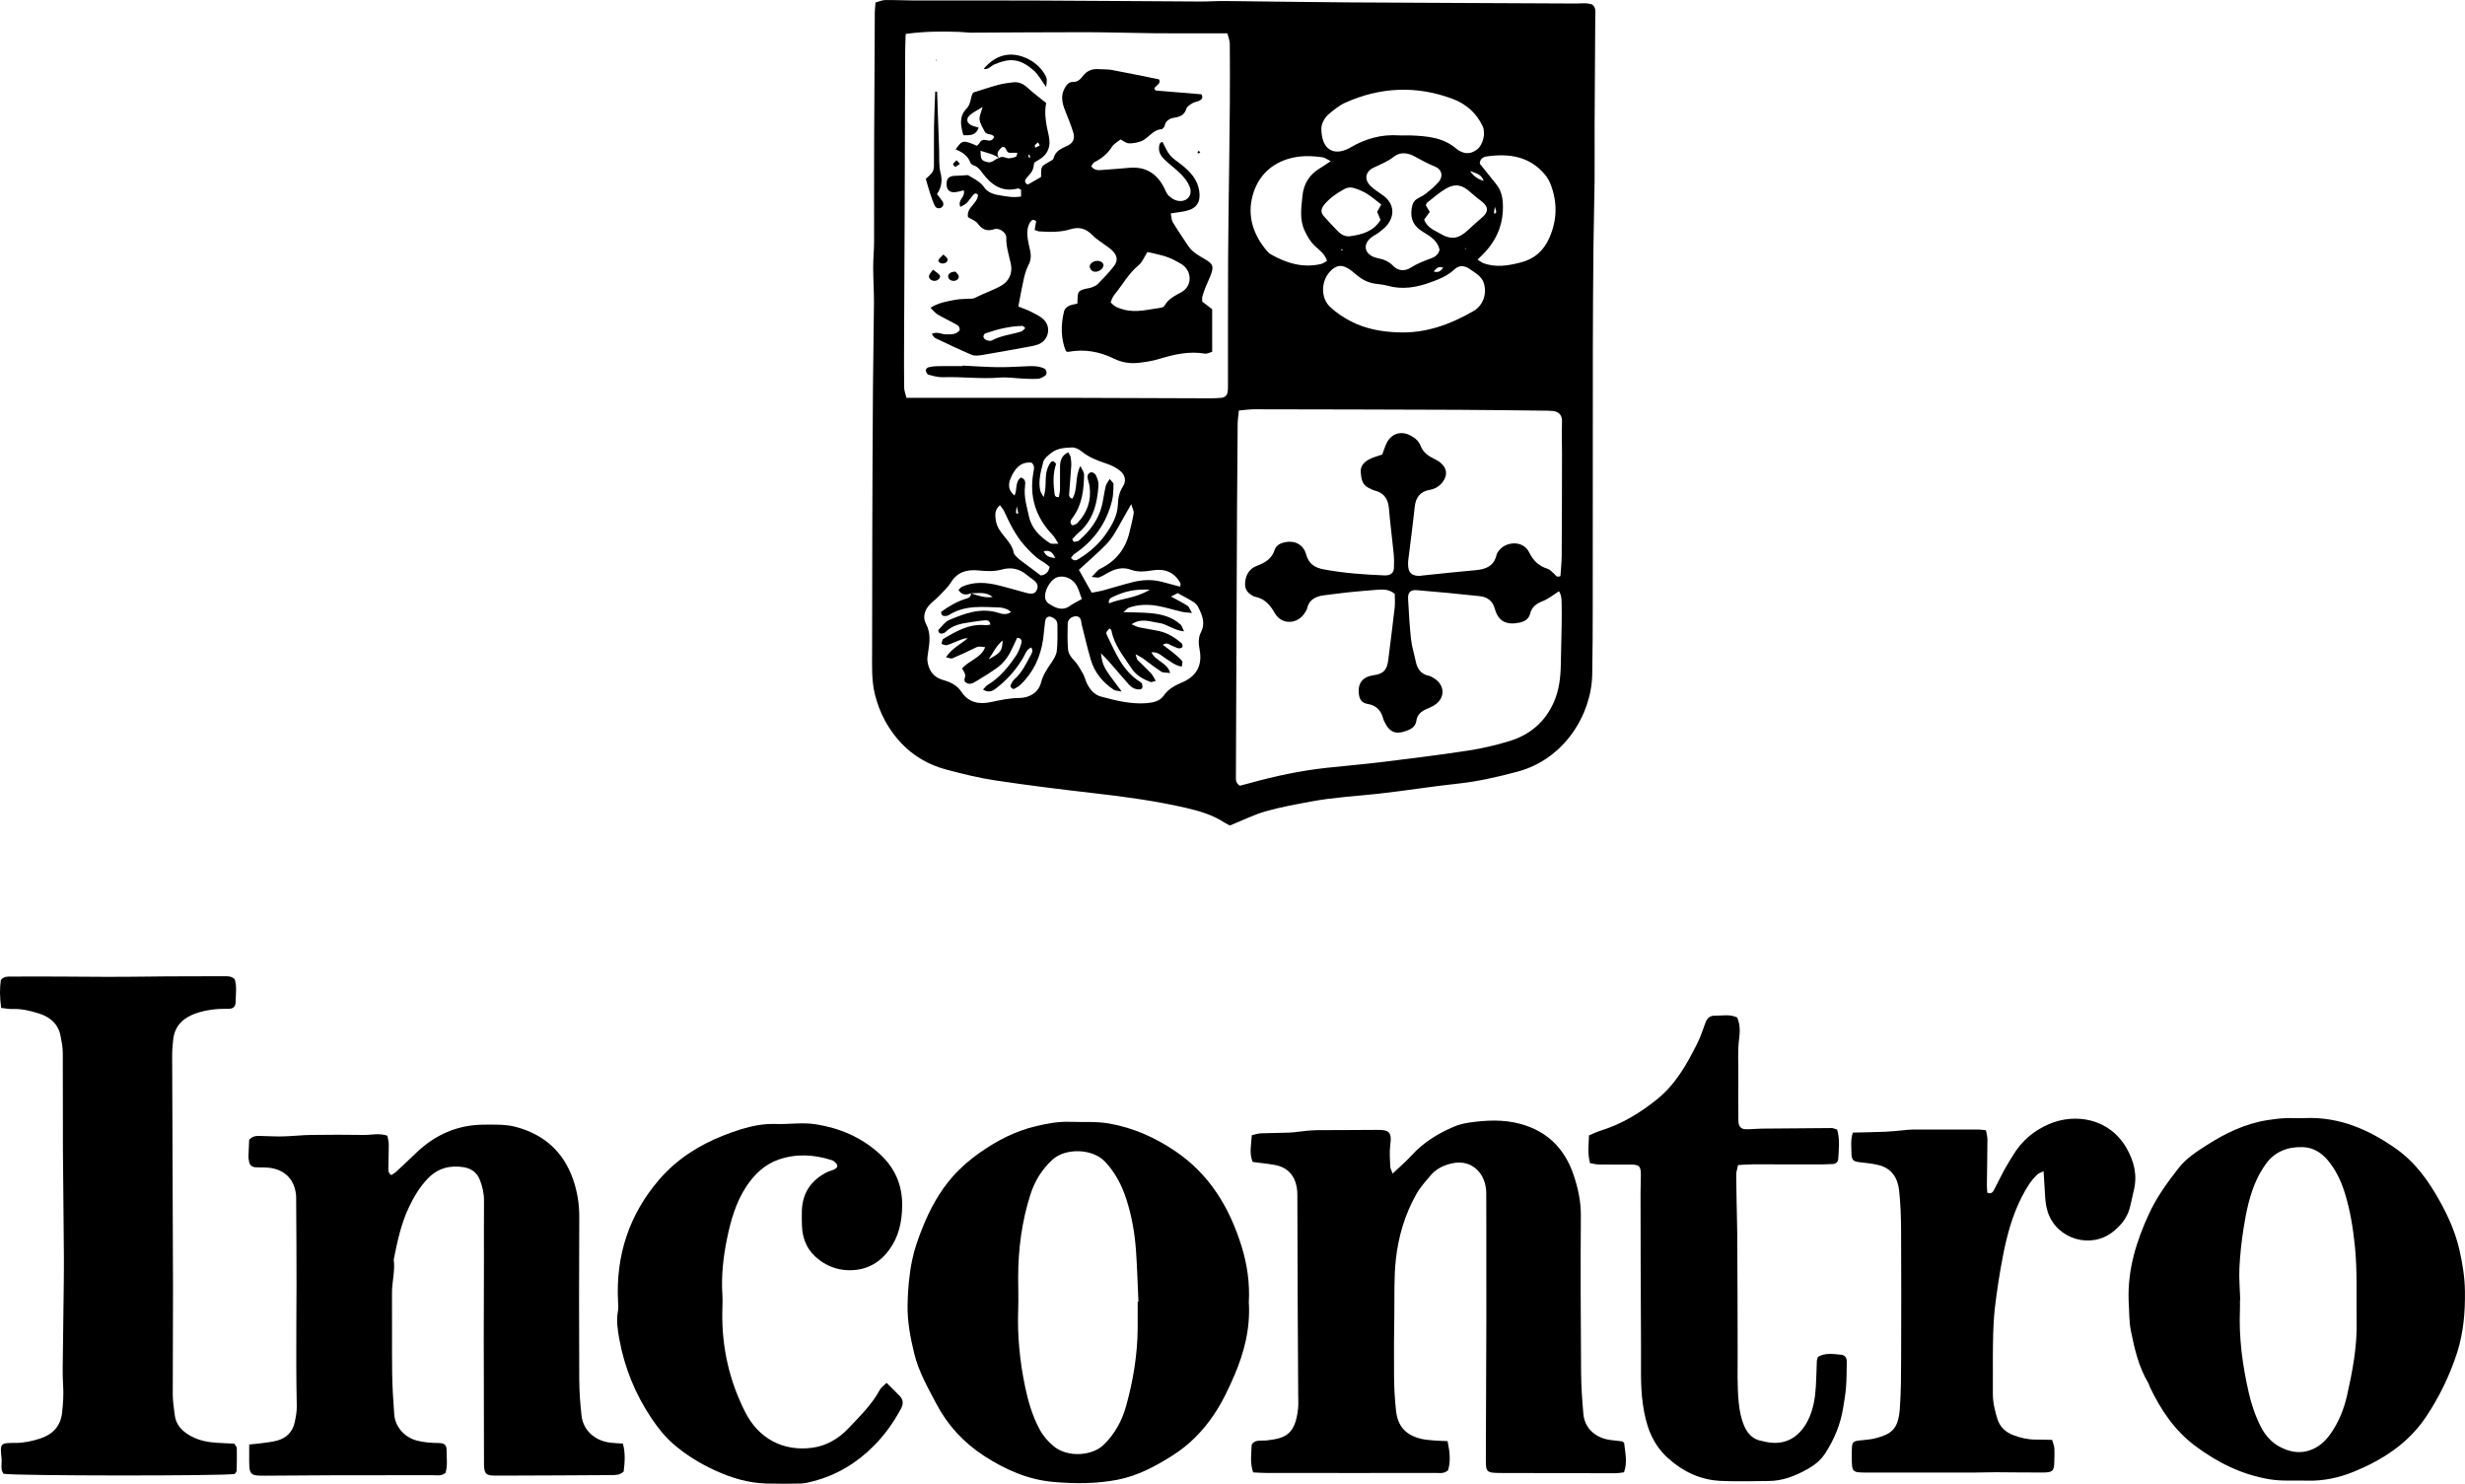
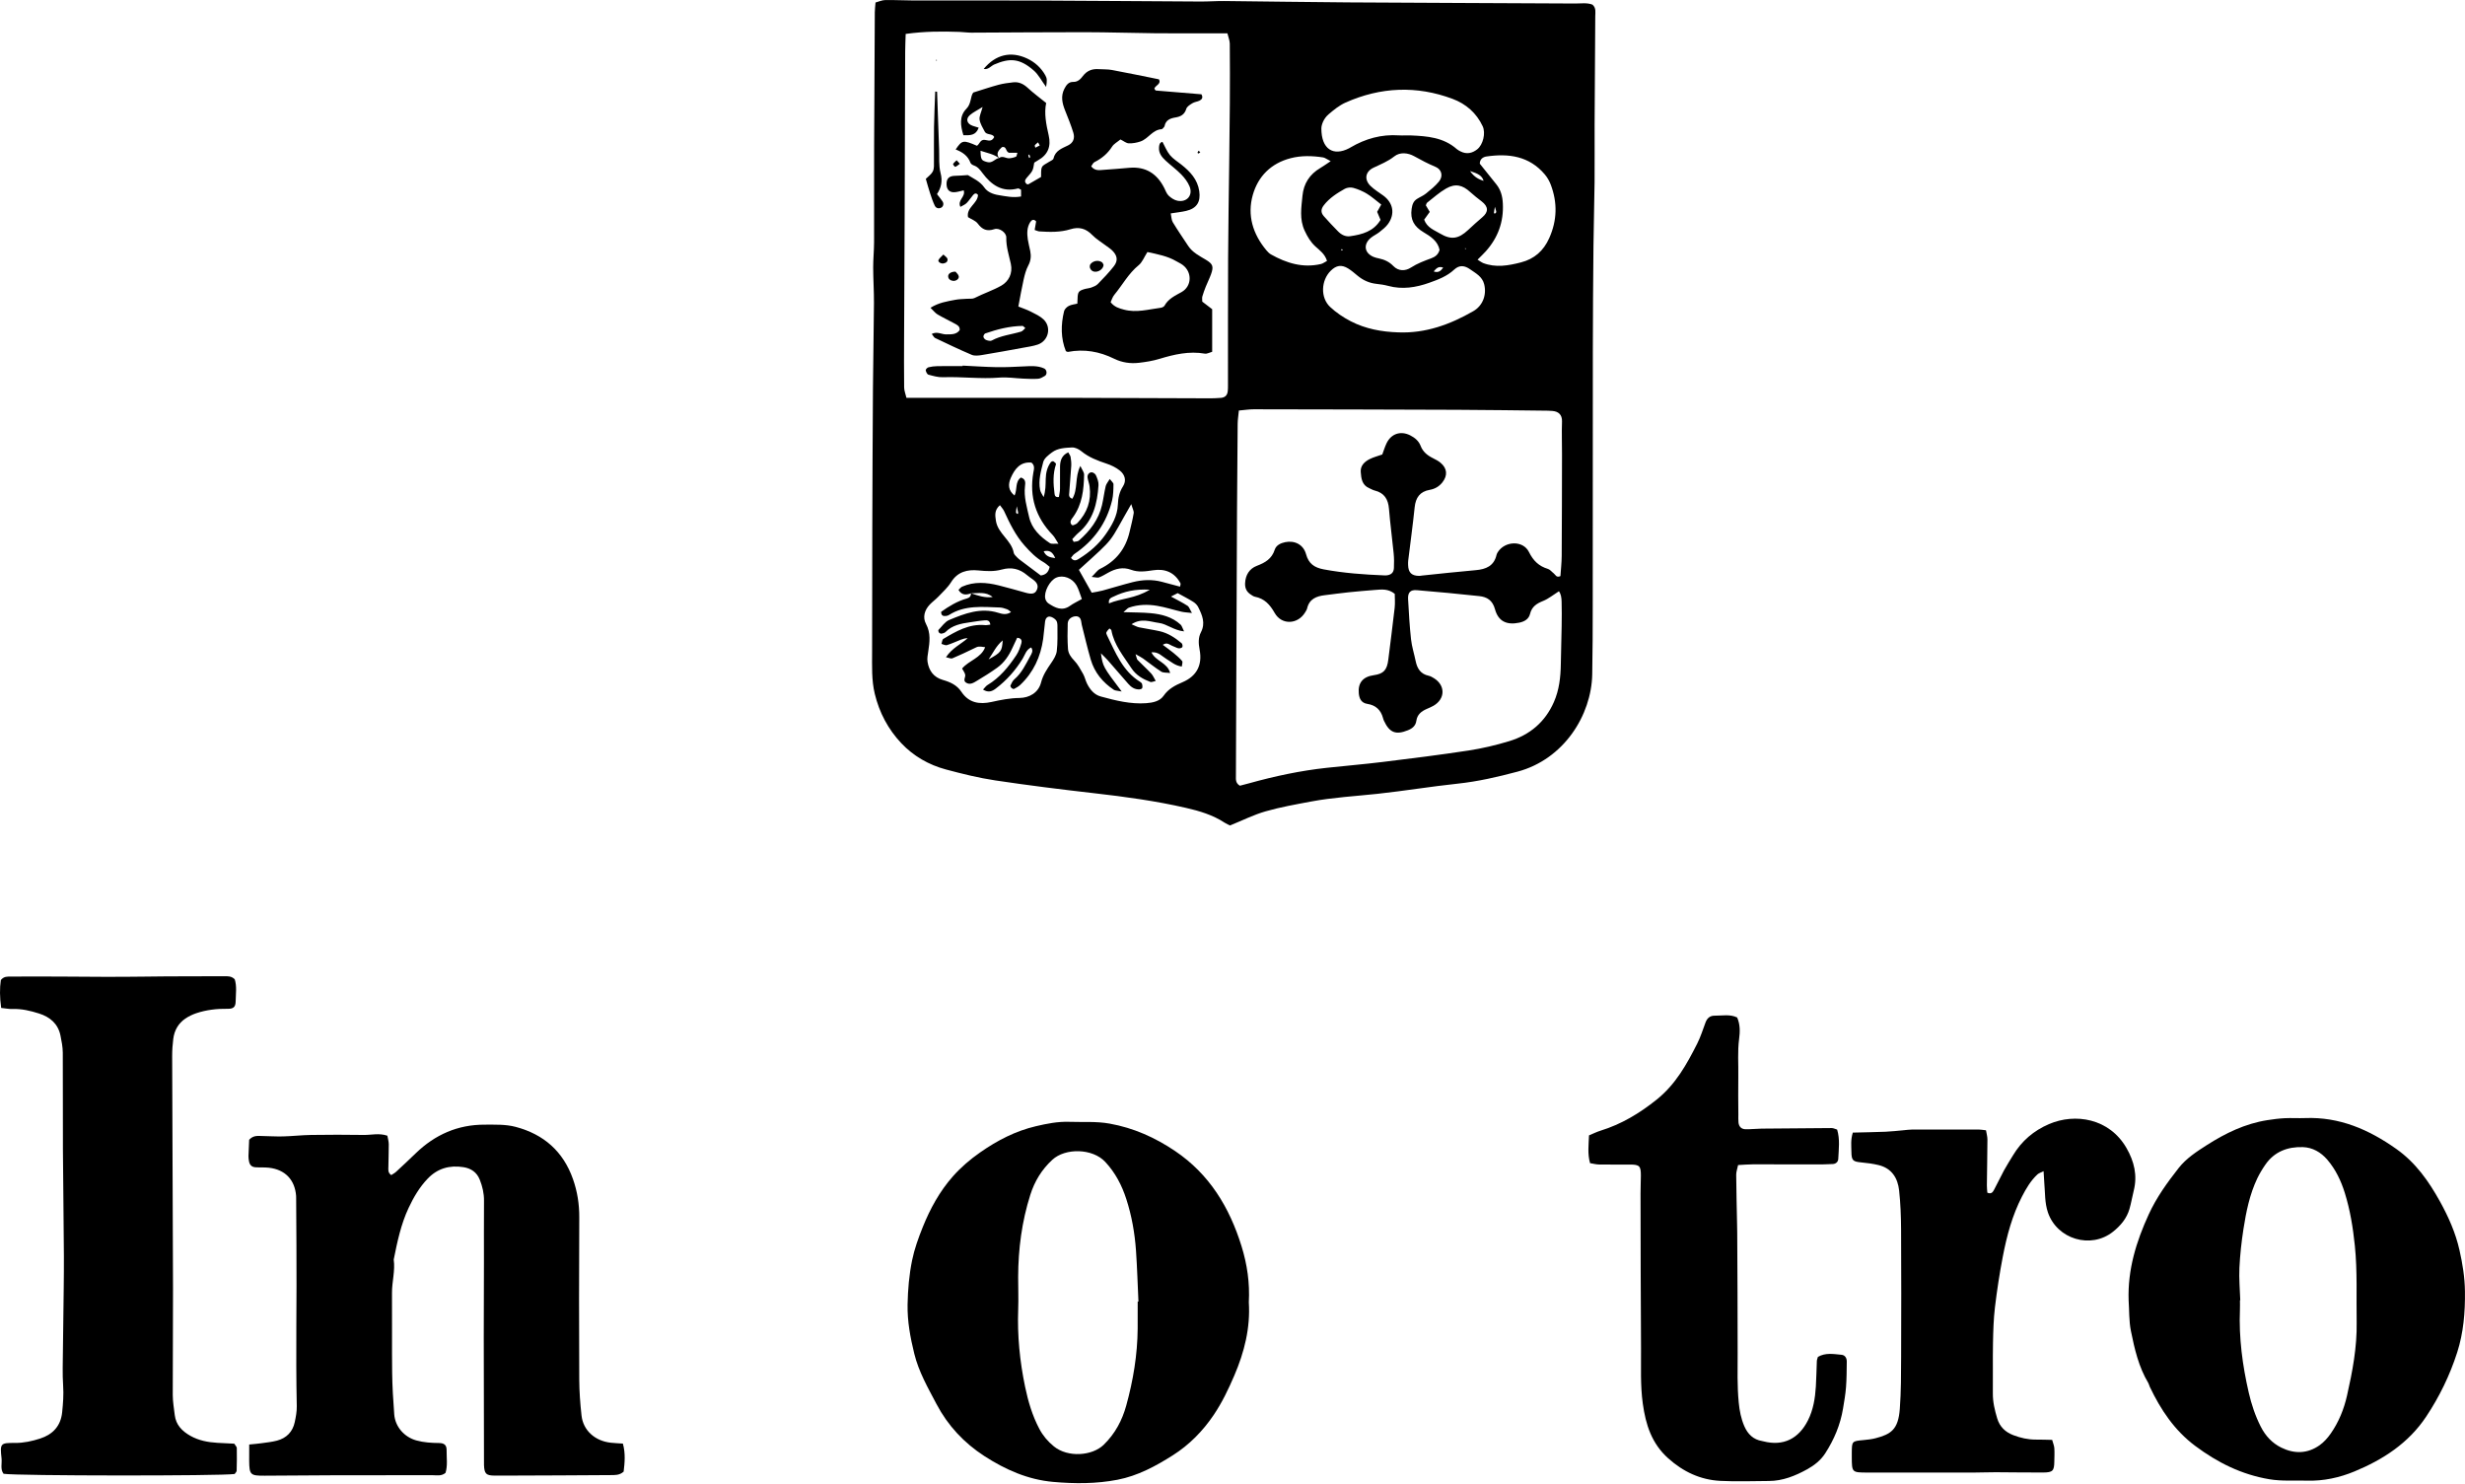
<svg xmlns="http://www.w3.org/2000/svg" version="1.1" id="レイヤー_1" x="0px" y="0px" viewBox="0 0 277.195 166.843" style="enable-background:new 0 0 277.195 166.843;" xml:space="preserve">
  <g>
    <g>
      <path d="M138.322,92.819c-0.111-0.055-0.371-0.154-0.598-0.303    c-1.334-0.878-2.834-1.324-4.366-1.675c-3.387-0.777-6.821-1.249-10.272-1.641    c-3.725-0.424-7.448-0.888-11.156-1.444c-1.877-0.281-3.733-0.743-5.569-1.234    c-1.927-0.515-3.648-1.51-5.009-2.952c-1.474-1.561-2.471-3.433-2.982-5.555    c-0.373-1.55-0.3-3.111-0.301-4.674c-0.001-4.7,0.007-9.4,0.023-14.099    c0.017-5.201,0.037-10.402,0.073-15.603c0.022-3.184,0.094-6.367,0.113-9.55    c0.008-1.336-0.084-2.673-0.087-4.009c-0.002-0.949,0.097-1.897,0.1-2.846    c0.013-3.639-0.004-7.278,0.007-10.916c0.016-4.978,0.046-9.956,0.075-14.934    c0.002-0.332,0.047-0.664,0.081-1.102c0.36-0.096,0.719-0.268,1.082-0.275    c1.007-0.021,2.015,0.042,3.023,0.043c4.592,0.007,9.184-0.01,13.776,0.009    c6.217,0.026,12.434,0.079,18.651,0.112c0.895,0.005,1.791-0.065,2.686-0.057    c4.644,0.045,9.287,0.125,13.931,0.154c8.508,0.054,17.016,0.08,25.525,0.126    c0.663,0.004,1.342-0.114,1.951,0.129c0.43,0.384,0.313,0.853,0.311,1.289    c-0.022,4.086-0.054,8.172-0.074,12.257c-0.01,2.123,0.018,4.245-0.003,6.368    c-0.024,2.405-0.102,4.809-0.125,7.214c-0.038,3.915-0.066,7.829-0.07,11.744    c-0.012,9.571-0.004,19.142-0.012,28.713c-0.002,2.574-0.008,5.148-0.057,7.722    c-0.086,4.581-3.177,9.548-8.409,10.941c-2.212,0.589-4.445,1.107-6.74,1.35    c-3.004,0.318-5.989,0.816-8.993,1.14c-2.502,0.27-5.021,0.404-7.499,0.871    c-1.702,0.321-3.417,0.62-5.078,1.097    C141.003,91.608,139.748,92.241,138.322,92.819z M109.203,66.712    c-0.551,0.205-1.051,0.238-1.42-0.382c0.167-0.151,0.269-0.299,0.408-0.36    c1.349-0.597,2.733-0.486,4.113-0.145c1.028,0.254,2.046,0.552,3.068,0.833    c0.648,0.178,0.992,0.108,1.184-0.25c0.254-0.473,0.128-0.861-0.403-1.247    c-0.225-0.164-0.459-0.319-0.671-0.499c-0.832-0.709-1.761-0.915-2.82-0.621    c-0.874,0.243-1.749,0.192-2.657,0.101c-1.195-0.119-2.315,0.135-3.045,1.311    c-0.375,0.604-0.929,1.102-1.426,1.626c-0.307,0.323-0.679,0.584-0.985,0.908    c-0.594,0.628-0.813,1.437-0.42,2.169c0.555,1.035,0.412,2.045,0.254,3.098    c-0.057,0.382-0.139,0.782-0.081,1.154c0.159,1.014,0.689,1.754,1.73,2.051    c0.821,0.234,1.574,0.573,2.073,1.325c0.833,1.256,2.028,1.453,3.401,1.149    c1.032-0.229,2.054-0.434,3.138-0.448c1.099-0.015,2.126-0.58,2.424-1.738    c0.22-0.855,0.672-1.509,1.143-2.2c0.275-0.403,0.57-0.866,0.625-1.329    c0.111-0.94,0.075-1.898,0.076-2.849c0-0.216-0.033-0.486-0.162-0.633    c-0.168-0.191-0.436-0.367-0.681-0.4c-0.308-0.042-0.504,0.228-0.544,0.523    c-0.09,0.664-0.127,1.336-0.221,1.999c-0.286,1.999-1.089,3.749-2.57,5.152    c-0.198,0.188-0.45,0.327-0.695,0.455c-0.066,0.034-0.221-0.034-0.293-0.1    c-0.071-0.065-0.148-0.217-0.118-0.28c0.12-0.246,0.235-0.525,0.435-0.695    c0.836-0.712,1.281-1.686,1.79-2.612c0.145-0.263,0.381-0.58,0.107-0.975    c-0.566,0.243-0.694,0.83-0.97,1.279c-0.799,1.303-1.796,2.421-3.012,3.345    c-0.413,0.314-0.839,0.49-1.434,0.112c0.202-0.209,0.324-0.401,0.497-0.505    c1.382-0.828,2.367-2.043,3.241-3.351c0.271-0.405,0.44-0.893,0.576-1.366    c0.068-0.237,0.027-0.569-0.475-0.602c-0.169,0.36-0.356,0.747-0.533,1.139    c-0.399,0.88-0.932,1.669-1.722,2.234c-0.727,0.52-1.486,0.999-2.255,1.456    c-0.371,0.221-0.787,0.514-1.245,0.213c-0.374-0.246-0.018-0.615-0.092-0.908    c-0.063-0.247-0.235-0.466-0.347-0.674c0.788-0.935,2.133-1.174,2.594-2.4    c-0.782-0.117-0.774-0.099-1.268,0.141c-0.8,0.39-1.607,0.768-2.427,1.114    c-0.145,0.061-0.367-0.06-0.71-0.129c0.685-1.03,1.664-1.453,2.442-2.137    c-0.291-0.002-0.538,0.076-0.779,0.17c-0.52,0.204-1.029,0.444-1.561,0.608    c-0.171,0.053-0.402-0.087-0.606-0.139c0.066-0.193,0.074-0.484,0.208-0.563    c1.445-0.859,2.899-1.716,4.688-1.548c0.191,0.018,0.388-0.034,0.596-0.055    c-0.056-0.5-0.38-0.502-0.63-0.483c-0.555,0.041-1.106,0.142-1.658,0.219    c-1.005,0.141-1.991,0.324-2.751,1.093c-0.106,0.107-0.291,0.158-0.448,0.184    c-0.089,0.015-0.224-0.048-0.285-0.121c-0.059-0.071-0.104-0.252-0.062-0.295    c0.387-0.394,0.729-0.921,1.205-1.12c1.755-0.733,3.541-1.422,5.513-0.811    c0.446,0.138,0.937,0.273,1.446-0.084c-0.189-0.135-0.308-0.262-0.454-0.313    c-0.262-0.092-0.538-0.188-0.811-0.197c-1.953-0.064-3.933-0.29-5.712,0.841    c-0.091,0.058-0.206,0.097-0.313,0.107c-0.284,0.029-0.568,0.032-0.575-0.458    c0.871-0.624,1.811-1.204,2.898-1.503c0.327-0.09,0.454-0.276,0.468-0.585    c0.774,0.262,1.546,0.536,2.429,0.422C110.865,66.502,110.016,66.724,109.203,66.712    z M139.313,46.163c-0.057,0.604-0.13,1.04-0.135,1.476    c-0.032,3.3-0.058,6.599-0.073,9.899c-0.037,7.946-0.067,15.892-0.1,23.839    c-0.008,1.958-0.024,3.916-0.023,5.874c0,0.375-0.063,0.792,0.444,1.101    c0.298-0.078,0.67-0.17,1.038-0.273c2.859-0.797,5.755-1.416,8.708-1.738    c2.112-0.23,4.231-0.405,6.339-0.664c3.219-0.395,6.438-0.795,9.643-1.286    c1.544-0.236,3.081-0.6,4.576-1.055c2.304-0.701,4.022-2.143,5.009-4.392    c0.598-1.362,0.756-2.794,0.779-4.257c0.023-1.452,0.071-2.904,0.094-4.356    c0.014-0.895,0.019-1.791-0.006-2.686c-0.011-0.416-0.062-0.844-0.302-1.16    c-0.648,0.408-1.169,0.846-1.769,1.086c-0.724,0.29-1.276,0.636-1.473,1.446    c-0.148,0.608-0.639,0.881-1.226,1.002c-1.393,0.288-2.344-0.139-2.72-1.51    c-0.277-1.009-0.891-1.384-1.771-1.479c-2.334-0.253-4.673-0.474-7.013-0.667    c-0.739-0.061-1.03,0.261-0.989,1.009c0.084,1.507,0.167,3.016,0.331,4.516    c0.09,0.827,0.355,1.635,0.522,2.455c0.17,0.832,0.556,1.449,1.454,1.64    c0.212,0.045,0.417,0.164,0.605,0.281c1.307,0.811,1.274,2.338-0.068,3.103    c-0.242,0.138-0.504,0.243-0.76,0.356c-0.592,0.261-1.057,0.627-1.154,1.322    c-0.078,0.562-0.44,0.864-0.946,1.068c-1.362,0.551-2.073,0.279-2.697-1.065    c-0.047-0.101-0.08-0.209-0.109-0.317c-0.244-0.905-0.824-1.436-1.754-1.58    c-0.677-0.105-0.91-0.577-0.967-1.187c-0.108-1.141,0.427-1.866,1.682-2.041    c1.1-0.154,1.493-0.568,1.637-1.752c0.236-1.942,0.497-3.881,0.715-5.826    c0.061-0.542,0.009-1.097,0.009-1.57c-0.732-0.591-1.467-0.498-2.19-0.44    c-1.002,0.08-2.005,0.162-3.004,0.266c-0.89,0.092-1.776,0.219-2.665,0.325    c-0.951,0.113-1.746,0.422-1.993,1.483c-0.037,0.159-0.139,0.305-0.225,0.449    c-0.819,1.366-2.639,1.455-3.426,0.066c-0.536-0.946-1.148-1.62-2.228-1.826    c-0.157-0.03-0.303-0.143-0.444-0.233c-0.463-0.293-0.676-0.698-0.655-1.264    c0.036-0.944,0.491-1.66,1.32-1.974c0.943-0.358,1.684-0.788,2.013-1.815    c0.161-0.502,0.666-0.743,1.18-0.848c1.069-0.218,2.048,0.277,2.341,1.348    c0.295,1.079,0.938,1.516,1.99,1.713c2.264,0.423,4.546,0.587,6.839,0.677    c0.056,0.002,0.112,0.005,0.168,0.001c0.544-0.038,0.856-0.291,0.884-0.816    c0.03-0.555,0.025-1.118-0.029-1.671c-0.162-1.666-0.391-3.327-0.525-4.996    c-0.086-1.08-0.524-1.797-1.611-2.063c-0.214-0.052-0.409-0.178-0.615-0.265    c-0.817-0.346-0.898-1.103-0.95-1.823c-0.051-0.695,0.418-1.146,0.987-1.437    c0.44-0.225,0.933-0.347,1.435-0.526c0.161-0.428,0.289-0.857,0.479-1.256    c0.519-1.089,1.596-1.441,2.672-0.89c0.511,0.262,0.948,0.621,1.157,1.168    c0.259,0.677,0.761,1.08,1.383,1.388c0.299,0.148,0.604,0.307,0.859,0.518    c0.763,0.634,0.819,1.439,0.207,2.211c-0.368,0.463-0.843,0.736-1.412,0.835    c-1.111,0.192-1.59,0.875-1.703,1.963c-0.208,2-0.483,3.994-0.725,5.991    c-0.02,0.166-0.015,0.336-0.011,0.503c0.021,0.848,0.395,1.214,1.247,1.22    c0.111,0.001,0.222-0.027,0.333-0.039c2.004-0.204,4.005-0.43,6.011-0.603    c1.162-0.1,2.069-0.467,2.354-1.727c0.024-0.106,0.082-0.209,0.141-0.303    c0.802-1.265,2.841-1.35,3.502-0.013c0.494,0.998,1.119,1.592,2.137,1.902    c0.247,0.075,0.434,0.34,0.657,0.507c0.194,0.145,0.274,0.511,0.746,0.299    c0.047-0.722,0.137-1.495,0.142-2.268c0.025-3.805,0.028-7.611,0.035-11.416    c0.002-1.231-0.043-2.463,0-3.692c0.027-0.772-0.397-1.141-1.085-1.194    c-0.167-0.013-0.335-0.026-0.503-0.028c-3.359-0.035-6.717-0.086-10.076-0.1    c-7.669-0.031-15.339-0.046-23.008-0.058    C140.482,46.023,139.984,46.105,139.313,46.163z M101.846,3.815    c-0.023,0.761-0.054,1.369-0.056,1.976c-0.023,6.157-0.038,12.315-0.06,18.472    c-0.017,4.534-0.044,9.067-0.062,13.601c-0.008,1.903-0.018,3.805,0.005,5.707    c0.004,0.361,0.156,0.72,0.259,1.163c0.651,0,1.206-0,1.761,0    c5.715,0,11.429-0.007,17.144,0.002c4.985,0.008,9.969,0.037,14.954,0.052    c0.504,0.002,1.01-0.001,1.51-0.049c0.472-0.045,0.709-0.299,0.763-0.745    c0.027-0.221,0.024-0.447,0.025-0.67c0.004-4.755-0.009-9.511,0.014-14.266    c0.017-3.578,0.082-7.157,0.124-10.735c0.026-2.23,0.058-4.46,0.071-6.69    c0.013-2.24,0.016-4.479-0.006-6.719c-0.004-0.359-0.16-0.717-0.267-1.166    c-0.647,0-1.202,0-1.757-0c-2.127-0.002-4.255,0.011-6.382-0.01    c-2.63-0.027-5.26-0.115-7.89-0.119c-4.257-0.006-8.515,0.038-12.772,0.052    c-0.446,0.001-0.892-0.07-1.339-0.085C105.931,3.519,103.983,3.519,101.846,3.815z     M157.239,37.374c3.073,0.124,5.831-0.886,8.433-2.382    c1.096-0.63,1.524-1.871,1.225-3.04c-0.218-0.852-0.928-1.212-1.565-1.661    c-0.622-0.439-1.21-0.531-1.813,0.033c-0.797,0.745-1.803,1.12-2.801,1.475    c-1.495,0.531-3.028,0.777-4.609,0.349c-0.429-0.116-0.876-0.182-1.32-0.229    c-0.807-0.086-1.503-0.401-2.123-0.914c-0.344-0.284-0.684-0.582-1.062-0.815    c-0.744-0.459-1.333-0.365-1.96,0.255c-1.093,1.082-1.181,3.024-0.068,4.069    c0.681,0.64,1.491,1.183,2.324,1.613    C153.564,36.985,155.38,37.316,157.239,37.374z M148.591,14.439    c-0.002,2.354,1.352,3.16,3.131,2.227c0.049-0.026,0.096-0.056,0.144-0.084    c1.678-0.987,3.475-1.493,5.436-1.361c0.445,0.03,0.894-0.011,1.34,0.007    c1.852,0.077,3.686,0.221,5.174,1.534c0.124,0.109,0.277,0.188,0.426,0.264    c0.676,0.344,1.31,0.211,1.875-0.235c0.657-0.519,0.974-1.824,0.614-2.594    c-0.695-1.485-1.872-2.513-3.374-3.076c-4.057-1.52-8.094-1.345-12.043,0.41    c-0.698,0.31-1.325,0.822-1.913,1.323    C148.828,13.345,148.595,14.043,148.591,14.439z M126.137,77.757    c-0.498-0.102-0.731-0.089-0.887-0.192c-1.251-0.833-2.167-1.946-2.593-3.397    c-0.377-1.285-0.676-2.594-1.006-3.893c-0.055-0.216-0.05-0.454-0.139-0.652    c-0.13-0.287-0.411-0.373-0.704-0.308c-0.422,0.095-0.727,0.381-0.741,0.806    c-0.031,0.947-0.035,1.9,0.03,2.844c0.034,0.498,0.314,0.912,0.689,1.299    c0.416,0.428,0.709,0.984,1.008,1.511c0.191,0.337,0.268,0.736,0.441,1.085    c0.333,0.67,0.803,1.254,1.543,1.456c1.673,0.456,3.359,0.883,5.122,0.755    c0.745-0.054,1.522-0.218,1.948-0.832c0.551-0.794,1.301-1.174,2.136-1.531    c1.575-0.675,2.246-1.91,1.916-3.649c-0.132-0.697-0.165-1.361,0.145-1.958    c0.54-1.042,0.142-1.937-0.304-2.836c-0.117-0.235-0.337-0.452-0.563-0.593    c-0.55-0.344-1.132-0.638-1.745-0.977c-0.21,0.107-0.445,0.227-0.755,0.384    c0.698,0.382,1.3,0.677,1.859,1.039c0.188,0.121,0.265,0.413,0.501,0.81    c-0.532-0.062-0.854-0.07-1.162-0.141c-0.924-0.214-1.832-0.509-2.764-0.666    c-1.053-0.177-2.123-0.151-3.151,0.203c-0.171,0.059-0.3,0.238-0.628,0.51    c1.185,0.04,2.121,0.029,3.047,0.114c1.24,0.114,2.434,0.415,3.387,1.294    c0.136,0.126,0.182,0.35,0.382,0.755c-1.172-0.124-1.926-0.839-2.836-0.953    c-0.95-0.12-1.941-0.589-3.069,0.15c0.388,0.163,0.608,0.298,0.846,0.347    c0.766,0.159,1.544,0.262,2.306,0.433c0.949,0.213,1.747,0.737,2.48,1.353    c0.093,0.078,0.138,0.338,0.078,0.437c-0.06,0.099-0.288,0.16-0.426,0.136    c-0.215-0.037-0.41-0.173-0.622-0.242c-0.345-0.112-0.64-0.504-1.148-0.149    c0.422,0.318,0.828,0.603,1.21,0.917c0.342,0.282,0.686,0.572,0.969,0.909    c0.088,0.105-0.019,0.375-0.041,0.615c-0.752-0.099-1.201-0.54-1.723-0.849    c-0.493-0.292-0.897-0.832-1.692-0.75c0.486,1.023,1.783,1.133,2.107,2.326    c-0.403-0.055-0.767-0.006-1.003-0.156c-0.706-0.449-1.358-0.982-2.039-1.471    c-0.202-0.145-0.432-0.253-0.85-0.493c0.127,0.379,0.134,0.552,0.223,0.644    c0.503,0.519,1.042,1.003,1.535,1.531c0.201,0.216,0.317,0.511,0.512,0.838    c-0.292,0.061-0.475,0.163-0.601,0.114c-0.844-0.323-1.611-0.751-2.13-1.543    c-0.886-1.352-1.951-2.606-2.256-4.267c-0.015-0.08-0.143-0.139-0.218-0.207    c-0.378,0.411-0.425,0.462-0.275,0.766c0.96,1.945,1.747,4.017,3.728,5.24    c0.091,0.056,0.192,0.149,0.219,0.245c0.041,0.143,0.053,0.313,0.013,0.453    c-0.021,0.072-0.18,0.139-0.281,0.146c-0.549,0.036-0.954-0.238-1.298-0.635    c-0.767-0.887-1.535-1.774-2.309-2.654c-0.206-0.234-0.438-0.446-0.756-0.767    C124.022,74.955,124.022,74.955,126.137,77.757z M166.155,29.199    c0.337,0.208,0.464,0.316,0.61,0.373c1.432,0.553,2.859,0.298,4.274-0.067    c1.497-0.387,2.531-1.286,3.175-2.729c0.896-2.005,0.935-3.995,0.17-6.018    c-0.155-0.409-0.387-0.812-0.67-1.146c-1.745-2.064-4.057-2.379-6.55-2.017    c-0.359,0.052-0.753,0.267-0.76,0.81c0.603,0.753,1.222,1.535,1.851,2.309    c0.516,0.636,0.703,1.361,0.743,2.173c0.103,2.066-0.549,3.844-1.917,5.373    C166.828,28.543,166.547,28.803,166.155,29.199z M149.64,18.122    c-0.467-0.236-0.65-0.39-0.852-0.421c-1.223-0.188-2.451-0.224-3.66,0.09    c-2.193,0.569-3.651,2.031-4.247,4.126c-0.652,2.291,0.007,4.418,1.545,6.247    c0.142,0.168,0.306,0.337,0.495,0.443c1.749,0.984,3.587,1.551,5.615,1.083    c0.24-0.055,0.453-0.228,0.69-0.352c-0.245-0.793-0.823-1.182-1.302-1.622    c-0.549-0.504-0.891-1.086-1.207-1.762c-0.615-1.312-0.374-2.628-0.25-3.945    c0.128-1.357,0.805-2.413,2.002-3.115    C148.789,18.707,149.091,18.486,149.64,18.122z M161.883,28.098    c-0.196-0.992-1.019-1.518-1.822-1.998c-1.022-0.611-1.499-1.391-1.32-2.612    c0.071-0.488,0.194-0.857,0.595-1.115c0.328-0.211,0.704-0.357,1.004-0.6    c0.518-0.419,1.053-0.843,1.471-1.355c0.504-0.616,0.32-1.367-0.397-1.664    c-0.827-0.342-1.604-0.754-2.385-1.188c-0.695-0.386-1.593-0.493-2.24,0.021    c-0.721,0.573-1.533,0.886-2.333,1.269c-0.912,0.435-1.077,1.313-0.353,2.036    c0.429,0.428,0.971,0.743,1.464,1.107c1.111,0.82,1.332,2.07,0.514,3.194    c-0.256,0.352-0.622,0.634-0.967,0.91c-0.303,0.242-0.676,0.401-0.971,0.651    c-0.852,0.72-0.719,1.674,0.282,2.12c0.202,0.09,0.423,0.141,0.641,0.186    c0.616,0.128,1.155,0.374,1.603,0.84c0.599,0.623,1.373,0.589,1.999,0.185    c0.719-0.464,1.487-0.748,2.27-1.036    C161.371,28.889,161.733,28.644,161.883,28.098z M120.575,60.632    c0.055,0.099,0.11,0.199,0.165,0.298c0.197-0.045,0.449-0.028,0.584-0.146    c1.24-1.082,2.219-2.347,2.599-3.988c0.164-0.707,0.249-1.432,0.417-2.138    c0.058-0.246,0.256-0.459,0.454-0.798c0.196,0.264,0.421,0.429,0.419,0.59    c-0.008,0.609-0.015,1.236-0.157,1.823c-0.619,2.551-2.053,4.546-4.231,6.014    c-0.164,0.11-0.271,0.305-0.392,0.445c0.356,0.465,0.69,0.232,0.939,0.076    c1.146-0.718,2.169-1.594,2.946-2.704c0.708-1.011,1.345-2.087,1.389-3.367    c0.025-0.745,0.164-1.403,0.577-2.05c0.4-0.627,0.244-1.299-0.377-1.79    c-0.426-0.337-0.95-0.589-1.47-0.761c-1.016-0.338-1.995-0.706-2.84-1.399    c-0.284-0.233-0.708-0.441-1.055-0.422c-0.772,0.042-1.594,0.069-2.247,0.558    c-0.389,0.291-0.873,0.661-0.98,1.08c-0.258,1.015-0.566,2.06-0.353,3.133    c0.056,0.285,0.26,0.541,0.396,0.81c0.233-0.716,0.219-1.383,0.236-2.048    c0.018-0.679,0.162-1.331,0.583-1.885c0.052-0.068,0.226-0.123,0.286-0.088    c0.122,0.073,0.311,0.247,0.287,0.318c-0.368,1.094-0.307,2.204-0.165,3.318    c0.028,0.222,0.096,0.436,0.491,0.374c0.041-0.289,0.118-0.603,0.124-0.919    c0.016-0.839-0.014-1.678,0.003-2.517c0.014-0.676,0.206-1.264,0.926-1.584    c0.119,0.229,0.238,0.368,0.263,0.522c0.052,0.329,0.093,0.667,0.073,0.998    c-0.061,1.002-0.164,2.002-0.223,3.005c-0.013,0.225-0.113,0.541,0.345,0.691    c0.655-1.081,0.251-2.419,0.904-3.686c0.192,0.432,0.424,0.71,0.419,0.983    c-0.035,1.688-0.207,3.348-1.254,4.782c-0.174,0.238-0.452,0.547-0.113,0.885    c0.061,0.004,0.126,0.028,0.171,0.008c0.15-0.067,0.324-0.12,0.432-0.232    c1.113-1.156,1.593-2.533,1.38-4.131c-0.044-0.328-0.177-0.645-0.226-0.973    c-0.046-0.317,0.138-0.577,0.433-0.609c0.16-0.017,0.433,0.166,0.503,0.326    c0.154,0.351,0.316,0.751,0.293,1.12c-0.131,2.053-0.592,3.983-2.283,5.386    C121.003,60.144,120.799,60.4,120.575,60.632z M127.213,56.686    c-2.68,4.637-1.605,3.499-5.89,7.39c0.471,0.838,0.95,1.69,1.444,2.571    c0.45-0.086,0.834-0.135,1.204-0.236c1.129-0.307,2.246-0.658,3.379-0.945    c1.094-0.277,2.205-0.335,3.312-0.04c0.678,0.181,1.355,0.361,2.037,0.542    c0.026-0.173,0.088-0.301,0.049-0.374c-0.662-1.244-1.755-1.675-3.079-1.469    c-0.842,0.131-1.662,0.247-2.474-0.053c-0.921-0.34-1.752-0.131-2.565,0.319    c-0.34,0.189-0.675,0.398-1.036,0.536c-0.169,0.064-0.394-0.019-0.834-0.056    c0.425-0.414,0.644-0.758,0.956-0.91c1.772-0.861,2.863-2.24,3.306-4.146    c0.163-0.701,0.351-1.398,0.464-2.107    C127.525,57.474,127.362,57.208,127.213,56.686z M160.15,24.7    c0.334,0.91,1.127,1.169,1.776,1.556c1.257,0.748,2.087,0.613,3.161-0.389    c0.527-0.492,1.061-0.976,1.61-1.443c0.705-0.6,0.685-1.182-0.072-1.77    c-0.437-0.339-0.879-0.676-1.285-1.05c-0.877-0.809-1.684-1-2.723-0.406    c-0.764,0.437-1.43,1.047-2.131,1.59c-0.076,0.059-0.095,0.19-0.147,0.301    c0.136,0.229,0.276,0.464,0.439,0.739    C160.594,24.085,160.405,24.346,160.15,24.7z M155.324,23.001    c-0.627-0.481-1.086-0.901-1.609-1.216c-0.471-0.285-0.995-0.51-1.524-0.657    c-0.294-0.082-0.701-0.046-0.963,0.101c-0.876,0.493-1.732,1.038-2.361,1.851    c-0.339,0.439-0.351,0.827-0.006,1.222c0.514,0.59,1.058,1.156,1.605,1.717    c0.367,0.376,0.834,0.618,1.359,0.543c1.349-0.193,2.637-0.535,3.42-1.836    c-0.136-0.321-0.263-0.621-0.382-0.904    C155.01,23.56,155.142,23.325,155.324,23.001z M114.797,53.697    c0.573,0.17,0.51,0.607,0.466,0.975c-0.143,1.198,0.209,2.335,0.463,3.465    c0.295,1.31,1.243,2.219,2.34,2.939c0.183,0.12,0.495,0.042,0.957,0.067    c-0.287-0.444-0.42-0.745-0.635-0.967c-1.919-1.98-2.659-4.315-2.185-7.036    c0.065-0.371,0.205-0.777-0.216-1.124c-1.252-0.112-1.875,0.703-2.322,1.723    c-0.32,0.73-0.292,1.417,0.424,1.984    C114.416,55.022,114.129,54.181,114.797,53.697z M118.037,63.741    c-0.248-0.193-0.448-0.391-0.685-0.525c-0.842-0.477-1.5-1.154-2.134-1.866    c-1.018-1.144-1.673-2.499-2.303-3.872c-0.105-0.229-0.291-0.421-0.471-0.673    c-0.628,0.552-0.55,1.111-0.453,1.747c0.223,1.464,1.747,2.177,2.006,3.609    c0.035,0.195,0.246,0.366,0.395,0.53c0.111,0.123,0.251,0.222,0.384,0.323    c0.754,0.568,1.51,1.133,2.261,1.696C117.526,64.638,117.887,64.435,118.037,63.741    z M121.657,67.359c-0.233-0.614-0.354-1.101-0.593-1.522    c-0.479-0.844-1.509-1.214-2.282-0.885c-0.724,0.307-1.416,1.594-1.236,2.365    c0.046,0.198,0.188,0.424,0.355,0.534c0.761,0.502,1.542,0.91,2.446,0.258    C120.699,67.855,121.103,67.673,121.657,67.359z M129.293,66.309    c-1.649-0.092-2.877,0.201-4.04,0.764c-0.247,0.12-0.649,0.217-0.544,0.774    C126.09,67.266,127.639,67.322,129.293,66.309z M111.168,74.145    c1.408-0.775,1.506-0.914,1.59-2.133    C112.009,72.622,111.671,73.443,111.168,74.145z M166.834,20.34    c-0.171-0.608-0.652-0.822-1.528-1.106    C165.823,19.958,166.31,20.162,166.834,20.34z M117.363,61.988    c0.244,0.551,0.65,0.691,1.297,0.772    C118.363,62.03,117.981,61.846,117.363,61.988z M161.221,30.52    c0.501,0.177,0.776-0.019,1.07-0.424    C161.75,29.893,161.516,30.192,161.221,30.52z M114.335,56.926    c-0.055,0.423-0.095,0.569-0.083,0.711c0.005,0.06,0.118,0.111,0.182,0.165    c0.023-0.047,0.072-0.098,0.065-0.141    C114.476,57.507,114.433,57.356,114.335,56.926z M168.105,23.254    c-0.062,0.369-0.094,0.514-0.106,0.66c-0.003,0.039,0.055,0.083,0.085,0.125    c0.061-0.064,0.17-0.127,0.171-0.191    C168.257,23.723,168.197,23.596,168.105,23.254z M150.99,28.12    c-0.021-0.033-0.036-0.084-0.065-0.093c-0.037-0.011-0.085,0.011-0.129,0.019    c0.028,0.046,0.051,0.098,0.088,0.134    C150.892,28.187,150.953,28.141,150.99,28.12z M164.84,27.925l-0.104-0.009    l0.043,0.138L164.84,27.925z" />
      <path d="M125.996,15.681c-0.352,0.293-0.736,0.49-0.937,0.804    c-0.499,0.783-1.161,1.336-1.981,1.745c-0.167,0.084-0.256,0.324-0.369,0.476    c0.423,0.551,0.952,0.419,1.443,0.388c0.948-0.06,1.895-0.143,2.841-0.226    c1.845-0.161,3.116,0.658,3.932,2.273c0.15,0.298,0.264,0.644,0.495,0.863    c0.269,0.256,0.628,0.496,0.983,0.567c1.064,0.214,1.774-0.613,1.366-1.611    c-0.204-0.498-0.561-0.962-0.941-1.352c-0.544-0.559-1.188-1.021-1.76-1.555    c-0.413-0.385-0.773-0.827-0.735-1.447c0.017-0.274,0.035-0.567,0.387-0.656    c0.278,0.507,0.489,1.062,0.847,1.495c0.35,0.422,0.848,0.722,1.286,1.07    c0.984,0.783,1.813,1.656,2.007,2.983c0.175,1.197-0.276,1.938-1.473,2.218    c-0.535,0.125-1.086,0.178-1.734,0.281c0.083,0.384,0.074,0.734,0.227,0.987    c0.55,0.909,1.152,1.787,1.739,2.673c0.483,0.729,1.241,1.109,1.963,1.539    c0.814,0.484,0.915,0.77,0.599,1.648c-0.171,0.473-0.402,0.924-0.589,1.391    c-0.145,0.363-0.278,0.732-0.387,1.108c-0.044,0.152-0.007,0.327-0.007,0.574    c0.357,0.273,0.744,0.569,1.114,0.853c0,1.607,0,3.16,0,4.79    c-0.315,0.085-0.584,0.247-0.819,0.207c-1.77-0.306-3.442,0.081-5.118,0.59    c-0.742,0.226-1.524,0.35-2.297,0.44c-0.96,0.112-1.912-0.026-2.785-0.456    c-1.658-0.817-3.38-1.12-5.206-0.768c-0.047,0.009-0.104-0.037-0.227-0.085    c-0.581-1.446-0.572-2.967-0.201-4.497c0.056-0.23,0.306-0.472,0.529-0.589    c0.281-0.148,0.626-0.175,0.963-0.259c0.009-0.208,0.018-0.369,0.023-0.53    c0.023-0.763,0.104-0.896,0.737-1.093c0.266-0.083,0.556-0.093,0.816-0.188    c0.257-0.094,0.541-0.205,0.725-0.394c0.624-0.64,1.249-1.286,1.797-1.989    c0.5-0.64,0.408-1.206-0.181-1.787c-0.198-0.195-0.439-0.345-0.662-0.514    c-0.534-0.406-1.129-0.754-1.59-1.23c-0.707-0.729-1.48-0.937-2.434-0.64    c-1.143,0.355-2.321,0.321-3.498,0.245c-0.159-0.01-0.313-0.093-0.534-0.162    c0.057-0.328,0.111-0.643,0.166-0.96c-0.259-0.306-0.507-0.173-0.664,0.076    c-0.378,0.599-0.37,1.276-0.272,1.947c0.065,0.442,0.19,0.874,0.276,1.313    c0.11,0.562,0.065,1.082-0.221,1.618c-0.259,0.483-0.403,1.041-0.525,1.581    c-0.22,0.97-0.386,1.952-0.594,3.032c0.498,0.201,0.969,0.355,1.404,0.577    c0.493,0.251,1.022,0.493,1.418,0.864c0.94,0.881,0.572,2.435-0.654,2.843    c-0.527,0.176-1.09,0.252-1.64,0.353c-1.54,0.282-3.08,0.567-4.626,0.819    c-0.375,0.061-0.818,0.115-1.147-0.024c-1.39-0.587-2.751-1.244-4.115-1.891    c-0.128-0.061-0.201-0.237-0.378-0.457c0.608-0.316,1.118,0.058,1.622,0.049    c0.556-0.009,1.129,0.047,1.516-0.473c0.051-0.439-0.276-0.586-0.562-0.743    c-0.638-0.349-1.299-0.658-1.924-1.028c-0.262-0.155-0.457-0.423-0.794-0.746    c0.949-0.596,1.882-0.723,2.789-0.899c0.437-0.085,0.892-0.08,1.338-0.116    c0.279-0.023,0.599,0.033,0.829-0.085c0.988-0.504,2.06-0.853,3.007-1.39    c0.814-0.462,1.31-1.369,1.072-2.452c-0.214-0.978-0.537-1.929-0.511-2.962    c0.014-0.552-0.787-1.124-1.342-0.938c-0.842,0.283-1.362,0.043-1.869-0.631    c-0.243-0.323-0.711-0.478-1.094-0.72c-0.203-1.087,1.079-1.521,1.125-2.492    c-0.189-0.26-0.386-0.186-0.546-0.001c-0.255,0.296-0.462,0.636-0.736,0.911    c-0.177,0.177-0.437,0.272-0.7,0.427c-0.367-0.783,0.619-1.118,0.371-1.861    c-0.297,0.068-0.602,0.165-0.914,0.204c-0.623,0.079-0.973-0.217-1.009-0.816    c-0.042-0.698,0.269-1.013,0.969-1.02c0.432-0.004,0.864-0.048,1.427-0.082    c0.578,0.373,1.34,0.666,1.856,1.407c0.335,0.481,0.926,0.737,1.582,0.843    c0.826,0.134,1.633,0.322,2.542,0.157c0-0.273,0-0.525,0-0.752    c-0.153-0.071-0.265-0.174-0.344-0.153c-1.788,0.476-3.003-0.4-3.992-1.725    c-0.276-0.37-0.525-0.707-0.979-0.862c-0.146-0.05-0.33-0.168-0.377-0.299    c-0.285-0.79-0.916-1.213-1.664-1.496c0.726-1.067,0.842-1.083,2.397-0.416    c0.307-0.196,0.361-0.719,0.872-0.664c0.36,0.039,0.778,0.277,1.067-0.324    c-0.198-0.417-0.852-0.197-1.059-0.593c-0.23-0.438-0.515-0.886-0.586-1.358    c-0.056-0.374,0.176-0.791,0.34-1.423c-0.599,0.374-1.052,0.589-1.421,0.903    c-0.516,0.44-0.349,0.994,0.321,1.22c0.201,0.068,0.404,0.126,0.66,0.205    c-0.318,0.891-0.97,0.865-1.722,0.844c-0.327-1.081-0.493-2.129,0.35-2.984    c0.561-0.57,0.422-1.381,0.762-1.813c1.052-0.327,1.942-0.63,2.847-0.873    c0.533-0.143,1.089-0.212,1.639-0.275c0.655-0.075,1.175,0.193,1.659,0.641    c0.609,0.564,1.283,1.058,2.054,1.684c-0.245,1.136-0.007,2.389,0.281,3.633    c0.29,1.251-0.082,2.195-1.218,2.822c-0.144,0.079-0.279,0.173-0.405,0.252    c-0.147,0.91-0.147,0.911-0.856,1.717c-0.214,0.243-0.262,0.477,0.024,0.699    c0.059,0.008,0.129,0.042,0.168,0.02c0.483-0.272,0.961-0.552,1.432-0.826    c0.026-0.392-0.044-0.804,0.104-1.111c0.123-0.255,0.501-0.386,0.767-0.572    c0.18-0.126,0.484-0.223,0.52-0.381c0.205-0.906,0.946-1.141,1.649-1.489    c0.574-0.283,0.779-0.796,0.589-1.417c-0.261-0.853-0.599-1.684-0.931-2.513    c-0.321-0.804-0.503-1.606-0.082-2.425c0.209-0.406,0.465-0.793,0.997-0.78    c0.521,0.012,0.823-0.315,1.096-0.672c0.45-0.59,1.039-0.816,1.762-0.764    c0.502,0.037,1.015,0.004,1.506,0.096c1.751,0.326,3.494,0.691,5.275,1.048    c0.293,0.535-0.386,0.665-0.516,1.042c0.059,0.076,0.112,0.213,0.177,0.219    c1.717,0.15,3.435,0.287,5.118,0.423c0.22,0.376,0.046,0.586-0.222,0.717    c-0.248,0.121-0.552,0.141-0.783,0.283c-0.268,0.165-0.616,0.374-0.695,0.635    c-0.197,0.648-0.634,0.877-1.225,0.972c-0.585,0.094-1.087,0.296-1.219,0.965    c-0.01,0.051-0.045,0.104-0.083,0.142c-0.078,0.078-0.161,0.206-0.249,0.211    c-1.03,0.062-1.5,1.081-2.376,1.379c-0.418,0.142-0.881,0.227-1.319,0.21    C126.649,16.107,126.372,15.866,125.996,15.681z M112.35,17.766    c0.385-0.295,0.748,0.047,1.119,0.032c0.264-0.011,0.537-0.079,0.781-0.181    c0.084-0.035,0.094-0.248,0.158-0.44c-0.408,0-0.731,0-0.95,0    c-0.408-0.147-0.243-0.77-0.79-0.634c-0.352,0.345-0.721,0.699-0.315,1.244    c-0.617-0.471-1.358-0.582-2.092-0.836c0.024,1.045,0.123,1.091,0.735,1.269    C111.607,18.396,111.876,17.832,112.35,17.766z M129.029,28.34    c-0.372,0.579-0.576,1.15-0.978,1.476c-1.15,0.934-1.828,2.231-2.748,3.339    c-0.197,0.238-0.285,0.566-0.411,0.827c0.435,0.551,0.958,0.689,1.5,0.835    c1.408,0.378,2.767-0.035,4.14-0.209c0.152-0.019,0.354-0.115,0.422-0.238    c0.432-0.778,1.173-1.115,1.91-1.525c1.181-0.656,1.21-2.261,0.126-3.058    c-0.223-0.164-0.48-0.279-0.721-0.419    C131.291,28.797,130.201,28.594,129.029,28.34z M115.3,36.895    c-0.158-0.128-0.238-0.247-0.315-0.246c-1.448,0.021-2.832,0.373-4.189,0.845    c-0.108,0.037-0.226,0.265-0.207,0.384c0.022,0.134,0.171,0.302,0.303,0.351    c0.196,0.073,0.478,0.147,0.634,0.061c1.034-0.568,2.2-0.67,3.299-1.003    C115.001,37.234,115.133,37.038,115.3,36.895z M116.924,16.355    c-0.099-0.179-0.146-0.263-0.193-0.348c-0.123,0.107-0.265,0.199-0.358,0.327    c-0.037,0.051,0.033,0.181,0.055,0.275    C116.592,16.524,116.756,16.441,116.924,16.355z M115.741,17.363    c-0.04,0.046-0.112,0.092-0.106,0.126c0.017,0.096,0.064,0.188,0.1,0.281    c0.04-0.036,0.119-0.08,0.114-0.107    C115.831,17.565,115.783,17.472,115.741,17.363z" />
      <path d="M108.247,41.111c1.283,0.062,2.566,0.153,3.85,0.176    c1.004,0.017,2.01-0.04,3.014-0.086c0.784-0.036,1.567-0.108,2.31,0.232    c0.306,0.14,0.365,0.669,0.077,0.838c-0.236,0.139-0.497,0.3-0.757,0.319    c-0.554,0.041-1.114,0.007-1.671-0.015c-0.892-0.037-1.793-0.189-2.675-0.116    c-2.122,0.176-4.235-0.117-6.353-0.041c-0.544,0.019-1.103-0.142-1.638-0.287    c-0.143-0.039-0.273-0.313-0.305-0.497c-0.017-0.094,0.177-0.298,0.307-0.332    c0.319-0.082,0.656-0.123,0.986-0.129c0.951-0.016,1.902-0.006,2.853-0.006    C108.246,41.149,108.246,41.13,108.247,41.111z" />
      <path d="M105.377,10.316c0.076,2.164,0.148,4.328,0.229,6.491    c0.033,0.887-0.055,1.808,0.164,2.649c0.233,0.894,0.084,1.63-0.404,2.373    c0.236,0.308,0.448,0.557,0.628,0.827c0.17,0.254,0.076,0.589-0.173,0.703    c-0.305,0.14-0.579,0.029-0.705-0.234c-0.215-0.447-0.371-0.924-0.527-1.397    c-0.168-0.51-0.307-1.03-0.48-1.619c0.222-0.226,0.61-0.484,0.792-0.845    c0.162-0.321,0.12-0.757,0.124-1.142c0.011-1.28-0.016-2.561,0.007-3.841    c0.024-1.33,0.089-2.66,0.136-3.99    C105.237,10.299,105.307,10.308,105.377,10.316z" />
      <path d="M117.635,9.775c-0.525-0.716-0.858-1.384-1.378-1.84    c-1.613-1.418-2.74-1.411-4.445-0.686c-0.384,0.163-0.659,0.609-1.196,0.505    c1.333-1.613,3.043-2.037,4.885-1.177c0.869,0.406,1.573,1.042,2.051,1.895    C117.746,8.818,117.758,9.055,117.635,9.775z" />
      <path d="M124.094,29.769c0.009,0.33-0.318,0.684-0.728,0.767    c-0.362,0.073-0.654-0.054-0.792-0.397c-0.05-0.124-0.028-0.341,0.053-0.441    c0.323-0.399,0.915-0.48,1.301-0.2    C124.008,29.555,124.04,29.677,124.094,29.769z" />
-       <path d="M104.914,30.324c0.314,0.252,0.603,0.402,0.764,0.638    c0.157,0.23-0.205,0.605-0.558,0.621c-0.344,0.016-0.705-0.244-0.653-0.551    C104.505,30.811,104.719,30.62,104.914,30.324z" />
      <path d="M107.453,30.55c0.094,0.127,0.32,0.303,0.361,0.515    c0.058,0.303-0.315,0.566-0.665,0.514c-0.284-0.042-0.509-0.19-0.526-0.507    C106.608,30.783,106.956,30.533,107.453,30.55z" />
      <path d="M106.084,28.621c0.207,0.208,0.421,0.325,0.457,0.482    c0.073,0.311-0.158,0.47-0.447,0.521c-0.295,0.053-0.654-0.189-0.558-0.386    C105.638,29.028,105.852,28.873,106.084,28.621z" />
      <path d="M107.94,18.418c-0.2,0.142-0.346,0.281-0.519,0.343    c-0.044,0.016-0.276-0.263-0.249-0.31c0.093-0.166,0.26-0.29,0.4-0.431    C107.671,18.127,107.77,18.234,107.94,18.418z" />
      <path d="M134.785,16.948c0.064,0.056,0.127,0.112,0.191,0.168    c-0.068,0.052-0.131,0.112-0.207,0.148c-0.019,0.009-0.115-0.075-0.109-0.093    C134.688,17.092,134.741,17.022,134.785,16.948z" />
-       <path d="M105.357,6.779c-0.025,0.035-0.05,0.069-0.075,0.104    c0.008-0.074,0.016-0.148,0.025-0.222    C105.324,6.7,105.34,6.739,105.357,6.779z" />
+       <path d="M105.357,6.779c-0.025,0.035-0.05,0.069-0.075,0.104    c0.008-0.074,0.016-0.148,0.025-0.222    C105.324,6.7,105.34,6.739,105.357,6.779" />
    </g>
    <g>
-       <path d="M162.783,162.049c0.257,1.213,0.364,2.284,0.049,3.287    c-0.479,0.407-0.954,0.29-1.397,0.292c-2.786,0.011-5.572,0.005-8.358,0.006    c-3.546,0-7.091,0.003-10.637-0.003c-0.495-0.001-0.99-0.041-1.521-0.065    c-0.374-1.067-0.202-2.076-0.167-3.066c0.006-0.164,0.313-0.408,0.517-0.454    c0.389-0.087,0.807-0.036,1.208-0.08c2.083-0.228,3.183-0.683,3.492-3.561    c0.054-0.501,0.02-1.012,0.017-1.518c-0.018-3.44-0.044-6.88-0.058-10.32    c-0.016-4.048-0.022-8.095-0.037-12.143c-0.001-0.302-0.012-0.61-0.066-0.906    c-0.254-1.395-1.069-2.269-2.477-2.523c-0.794-0.143-1.601-0.219-2.474-0.335    c-0.425-0.953-0.165-1.94-0.106-3.009c0.36-0.079,0.686-0.199,1.017-0.213    c1.062-0.045,2.127-0.03,3.188-0.079c0.653-0.03,1.302-0.141,1.954-0.203    c0.403-0.038,0.808-0.071,1.212-0.073c2.177-0.014,4.354-0.007,6.531-0.029    c1.415-0.014,1.891,0.09,1.672,1.687c-0.109,0.795-0.033,1.618-0.006,2.427    c0.007,0.219,0.14,0.434,0.267,0.801c0.794-0.757,1.521-1.374,2.158-2.073    c1.326-1.456,2.962-2.442,4.741-3.207c0.551-0.237,1.159-0.378,1.755-0.464    c1.913-0.275,3.828-0.358,5.722,0.157c3.031,0.824,4.983,2.795,5.974,5.726    c0.501,1.483,0.831,2.99,0.819,4.597c-0.046,5.871-0.015,11.743,0.026,17.615    c0.011,1.562,0.12,3.127,0.259,4.685c0.141,1.581,1.334,2.688,3.024,2.917    c0.449,0.061,0.901,0.099,1.351,0.155c0.042,0.005,0.077,0.062,0.208,0.176    c0.097,1.035,0.41,2.151-0.018,3.303c-0.374,0.043-0.671,0.106-0.968,0.106    c-4.001-0.004-8.002-0.017-12.003-0.028c-0.304-0.001-0.608,0.002-0.912-0.001    c-1.582-0.013-1.657-0.086-1.652-1.596c0.02-5.159,0.046-10.318,0.058-15.477    c0.009-3.592,0-7.184-0.002-10.775c-0.001-1.213-0.005-2.426-0.01-3.639    c-0.004-0.891-0.277-1.743-0.826-2.393c-0.77-0.912-1.869-1.198-3.037-0.936    c-0.898,0.202-1.74,0.594-2.354,1.311c-0.59,0.69-1.214,1.379-1.655,2.163    c-1.279,2.275-2.014,4.764-2.294,7.337c-0.218,2.003-0.144,4.039-0.17,6.06    c-0.031,2.378-0.056,4.756-0.032,7.134c0.013,1.262,0.083,2.529,0.22,3.784    c0.198,1.817,1.128,2.806,2.929,3.207c0.49,0.109,1.001,0.13,1.504,0.173    C161.82,162.02,162.223,162.025,162.783,162.049z" />
      <path d="M28.024,162.431c0.563-0.058,0.955-0.085,1.344-0.141    c0.598-0.086,1.207-0.142,1.788-0.298c1.064-0.285,1.756-0.989,1.988-2.074    c0.126-0.59,0.242-1.2,0.229-1.798c-0.129-6.018,0.012-12.036-0.038-18.055    c-0.015-1.76-0.021-3.519-0.031-5.279c-0.001-0.101,0.003-0.202-0.005-0.303    c-0.134-1.816-1.237-2.973-3.063-3.176c-0.501-0.056-1.011-0.017-1.515-0.051    c-0.406-0.028-0.637-0.253-0.717-0.659c-0.039-0.197-0.067-0.402-0.062-0.602    c0.017-0.651,0.053-1.302,0.076-1.829c0.419-0.453,0.832-0.439,1.237-0.432    c0.857,0.015,1.716,0.073,2.572,0.053c1.054-0.025,2.107-0.15,3.161-0.165    c1.972-0.029,3.945-0.031,5.917-0c0.851,0.013,1.712-0.235,2.657,0.085    c0.052,0.301,0.154,0.634,0.157,0.968c0.007,0.859-0.039,1.718-0.044,2.576    c-0.002,0.285-0.071,0.607,0.321,0.885c0.161-0.107,0.376-0.213,0.544-0.368    c0.744-0.686,1.482-1.378,2.209-2.082c2.168-2.097,4.728-3.231,7.773-3.221    c1.162,0.004,2.323-0.052,3.465,0.25c3.169,0.837,5.348,2.763,6.443,5.862    c0.492,1.391,0.72,2.822,0.711,4.315c-0.033,6.072-0.029,12.145-0.002,18.217    c0.006,1.359,0.106,2.724,0.258,4.076c0.187,1.666,1.509,2.847,3.283,3.045    c0.442,0.049,0.887,0.065,1.367,0.099c0.308,1.121,0.201,2.158,0.085,3.15    c-0.47,0.43-1.001,0.388-1.493,0.392c-3.847,0.031-7.694,0.041-11.54,0.056    c-0.506,0.002-1.012,0.004-1.518-0.001c-0.916-0.01-1.116-0.216-1.153-1.182    c-0.008-0.202-0.002-0.405-0.002-0.607c-0.009-4.6-0.023-9.2-0.025-13.8    c-0.002-2.832,0.017-5.665,0.021-8.497c0.004-2.276-0.012-4.552,0.007-6.827    c0.007-0.828-0.175-1.603-0.477-2.362c-0.331-0.834-0.983-1.274-1.836-1.407    c-1.547-0.242-2.906,0.129-4.016,1.287c-0.924,0.964-1.587,2.098-2.147,3.29    c-0.867,1.845-1.278,3.829-1.676,5.813c0.178,1.266-0.205,2.502-0.195,3.763    c0.024,2.986-0.018,5.972,0.018,8.958c0.019,1.561,0.115,3.123,0.234,4.681    c0.107,1.399,1.126,2.558,2.48,2.935c0.835,0.232,1.688,0.284,2.552,0.293    c0.614,0.006,0.865,0.244,0.858,0.82c-0.009,0.851,0.131,1.716-0.121,2.532    c-0.464,0.401-0.992,0.265-1.483,0.266c-3.647,0.011-7.293-0-10.94,0.008    c-2.633,0.006-5.266,0.027-7.9,0.048c-1.624,0.013-1.741-0.092-1.757-1.672    C28.019,163.715,28.024,163.164,28.024,162.431z" />
      <path d="M140.433,146.436c0.183,2.875-0.501,5.598-1.63,8.233    c-0.658,1.535-1.374,3.035-2.312,4.427c-1.233,1.83-2.759,3.377-4.609,4.55    c-1.922,1.219-3.939,2.307-6.209,2.746c-2.397,0.464-4.818,0.459-7.247,0.243    c-2.85-0.254-5.376-1.381-7.727-2.9c-2.283-1.475-4.114-3.43-5.386-5.848    c-0.963-1.83-2.004-3.635-2.502-5.672c-0.444-1.815-0.788-3.627-0.752-5.529    c0.031-1.678,0.175-3.334,0.506-4.959c0.26-1.276,0.711-2.526,1.199-3.739    c0.833-2.069,1.893-4.015,3.389-5.707c0.913-1.033,1.945-1.911,3.068-2.696    c1.922-1.344,3.972-2.408,6.276-2.947c1.234-0.289,2.468-0.536,3.743-0.491    c1.512,0.054,3.023-0.072,4.538,0.2c2.692,0.483,5.113,1.566,7.356,3.079    c3.868,2.607,6.127,6.343,7.481,10.714    C140.251,142.189,140.552,144.275,140.433,146.436z M127.936,146.362    c0.028-0.001,0.056-0.002,0.084-0.004c-0.089-1.915-0.142-3.832-0.276-5.744    c-0.138-1.967-0.482-3.911-1.09-5.788c-0.499-1.542-1.228-2.953-2.369-4.177    c-1.42-1.524-4.475-1.592-5.95-0.233c-1.192,1.098-1.989,2.412-2.471,3.929    c-0.955,3.006-1.361,6.098-1.369,9.246c-0.003,1.213,0.048,2.428,0.004,3.639    c-0.107,2.944,0.178,5.848,0.779,8.725c0.342,1.636,0.81,3.229,1.598,4.717    c0.41,0.775,0.96,1.419,1.634,1.969c1.565,1.278,4.308,1.079,5.602-0.178    c1.285-1.248,2.077-2.75,2.536-4.41c0.781-2.825,1.262-5.713,1.286-8.658    C127.943,148.385,127.936,147.374,127.936,146.362z" />
      <path d="M239.368,146.191c-0.109-3.426,0.85-6.566,2.267-9.648    c0.88-1.914,2.078-3.569,3.356-5.197c0.859-1.095,2.014-1.842,3.161-2.576    c2.1-1.344,4.325-2.423,6.823-2.814c0.647-0.101,1.3-0.186,1.953-0.218    c0.757-0.038,1.519,0.017,2.277-0.014c3.875-0.154,7.195,1.295,10.28,3.481    c2.165,1.534,3.642,3.631,4.897,5.899c0.954,1.724,1.754,3.52,2.192,5.462    c0.346,1.532,0.596,3.065,0.616,4.642c0.03,2.339-0.159,4.651-0.877,6.881    c-0.823,2.557-1.988,4.957-3.48,7.202c-1.986,2.987-4.852,4.839-8.072,6.17    c-1.677,0.693-3.473,1.088-5.322,1.033c-1.412-0.042-2.823,0.08-4.238-0.157    c-3.119-0.523-5.836-1.873-8.344-3.75c-2.334-1.746-3.882-4.069-5.109-6.65    c-0.065-0.137-0.089-0.295-0.166-0.423c-1.084-1.808-1.547-3.833-1.955-5.856    C239.4,148.53,239.446,147.348,239.368,146.191z M251.923,146.208    c-0.012,0-0.023,0.001-0.035,0.001c0,0.354,0.013,0.709-0.002,1.062    c-0.13,3.155,0.284,6.25,0.989,9.317c0.307,1.337,0.737,2.626,1.36,3.849    c0.521,1.021,1.273,1.837,2.302,2.343c1.471,0.723,2.946,0.694,4.305-0.267    c0.484-0.342,0.905-0.816,1.247-1.305c0.905-1.294,1.49-2.735,1.84-4.281    c0.614-2.712,1.131-5.441,1.083-8.23c-0.049-2.873,0.093-5.745-0.203-8.621    c-0.208-2.021-0.528-4.003-1.128-5.931c-0.421-1.353-1.026-2.639-1.966-3.736    c-0.727-0.848-1.667-1.385-2.754-1.419c-1.697-0.054-3.196,0.499-4.211,1.967    c-0.343,0.496-0.661,1.019-0.92,1.563c-0.856,1.8-1.244,3.739-1.548,5.687    c-0.225,1.444-0.384,2.906-0.454,4.366    C251.77,143.78,251.885,144.996,251.923,146.208z" />
      <path d="M0.132,113.338c-0.166-1.207-0.172-2.203-0.038-3.134    c0.347-0.437,0.768-0.39,1.168-0.391c1.819-0.005,3.639-0.014,5.458-0.001    c3.182,0.022,6.363,0.052,9.546,0.005c2.983-0.044,5.967-0.027,8.95-0.043    c0.409-0.002,0.813-0.023,1.18,0.343c0.252,0.785,0.119,1.649,0.104,2.499    c-0.011,0.595-0.244,0.827-0.859,0.818c-1.226-0.018-2.426,0.112-3.586,0.504    c-0.422,0.143-0.839,0.345-1.208,0.595c-0.797,0.539-1.238,1.331-1.361,2.274    c-0.084,0.65-0.128,1.31-0.126,1.965c0.027,8.701,0.074,17.401,0.096,26.102    c0.01,3.996-0.037,7.992-0.029,11.988c0.002,0.751,0.136,1.503,0.224,2.253    c0.13,1.11,0.829,1.811,1.743,2.33c0.943,0.535,1.984,0.734,3.054,0.796    c0.65,0.038,1.3,0.066,1.898,0.096c0.138,0.227,0.281,0.353,0.283,0.482    c0.015,0.854,0.01,1.708-0.016,2.561c-0.004,0.128-0.153,0.251-0.226,0.364    c-1.429,0.233-24.573,0.219-25.984-0.022c-0.394-0.508-0.164-1.145-0.227-1.724    c-0.185-1.694-0.139-1.756,1.516-1.745c0.981,0.007,1.919-0.201,2.826-0.495    c1.404-0.455,2.31-1.393,2.471-2.942c0.104-1.006,0.181-2,0.111-3.02    c-0.09-1.308-0.031-2.627-0.024-3.942c0.006-1.16,0.032-2.32,0.045-3.48    c0.026-2.375,0.075-4.75,0.065-7.124c-0.017-3.986-0.088-7.973-0.109-11.959    c-0.02-3.638,0.008-7.277-0.016-10.915c-0.004-0.647-0.131-1.3-0.261-1.937    c-0.272-1.328-1.186-2.09-2.412-2.476c-0.962-0.303-1.947-0.543-2.979-0.504    C1.019,113.475,0.626,113.389,0.132,113.338z" />
      <path d="M178.804,130.792c-0.296-1.066-0.157-2.061-0.116-3.123    c0.46-0.19,0.863-0.393,1.289-0.525c2.349-0.727,4.376-1.942,6.312-3.492    c2.146-1.718,3.382-3.962,4.565-6.298c0.386-0.762,0.639-1.591,0.941-2.393    c0.18-0.478,0.506-0.757,1.021-0.751c0.844,0.009,1.711-0.192,2.53,0.2    c0.355,0.799,0.324,1.647,0.222,2.408c-0.189,1.42-0.065,2.829-0.092,4.241    c-0.027,1.414,0.001,2.829,0.006,4.244c0.001,0.303-0.016,0.608,0.014,0.909    c0.047,0.465,0.316,0.756,0.787,0.767c0.605,0.014,1.212-0.062,1.818-0.069    c2.626-0.03,5.251-0.052,7.877-0.064c0.19-0.001,0.381,0.104,0.613,0.173    c0.332,1.099,0.177,2.204,0.126,3.299c-0.016,0.337-0.276,0.553-0.607,0.572    c-0.656,0.039-1.314,0.046-1.972,0.045c-2.328-0.001-4.657-0.015-6.985-0.011    c-0.548,0.001-1.095,0.052-1.701,0.082c-0.086,0.425-0.215,0.762-0.212,1.098    c0.015,1.869,0.063,3.739,0.099,5.608c0.006,0.303,0.014,0.607,0.015,0.91    c0.019,4.498,0.054,8.996,0.047,13.494c-0.003,1.87-0.059,3.738,0.124,5.604    c0.089,0.913,0.26,1.8,0.624,2.642c0.384,0.888,1,1.512,1.997,1.676    c0.05,0.008,0.099,0.021,0.148,0.034c2.255,0.579,3.975-0.302,5.013-2.358    c0.602-1.192,0.807-2.491,0.889-3.808c0.06-0.956,0.069-1.916,0.112-2.873    c0.006-0.145,0.074-0.287,0.119-0.455c0.847-0.498,1.762-0.32,2.654-0.238    c0.4,0.037,0.596,0.375,0.591,0.767c-0.012,0.96-0.012,1.923-0.085,2.879    c-0.061,0.805-0.205,1.604-0.336,2.402c-0.301,1.823-1.003,3.487-2.004,5.036    c-0.512,0.793-1.242,1.357-2.028,1.792c-1.33,0.736-2.742,1.309-4.307,1.316    c-1.821,0.008-3.646,0.082-5.462-0.013c-2.242-0.118-4.167-1.021-5.858-2.536    c-1.86-1.666-2.529-3.774-2.858-6.153c-0.287-2.074-0.184-4.135-0.199-6.201    c-0.042-5.817-0.042-11.635-0.055-17.452c-0.001-0.657,0.034-1.315,0.037-1.972    c0.006-1.088-0.147-1.249-1.197-1.255c-1.165-0.006-2.329,0.013-3.494-0.005    C179.488,130.942,179.151,130.847,178.804,130.792z" />
-       <path d="M99.696,155.495c0.588,0.587,1.064,1.033,1.506,1.51    c0.39,0.421,0.391,0.882,0.116,1.394c-0.82,1.527-1.812,2.926-3.03,4.156    c-1.928,1.946-4.195,3.326-6.864,4.009c-0.439,0.112-0.889,0.241-1.336,0.252    c-1.315,0.032-2.633,0.038-3.948-0.001c-2.003-0.059-3.895-0.631-5.699-1.456    c-1.704-0.779-3.299-1.747-4.727-2.989c-0.97-0.843-1.748-1.842-2.449-2.884    c-1.828-2.714-3.041-5.698-3.626-8.926c-0.189-1.045-0.353-2.089-0.146-3.158    c0.066-0.341,0.024-0.707,0.006-1.061c-0.263-5.181,1.257-9.786,4.636-13.709    c1.943-2.255,4.416-3.847,7.194-4.939c0.659-0.259,1.323-0.508,2-0.712    c1.264-0.38,2.545-0.639,3.885-0.593c1.511,0.052,3.018-0.205,4.538,0.037    c2.668,0.425,5.054,1.438,7.07,3.241c1.747,1.562,2.653,3.486,2.629,5.892    c-0.019,1.837-0.377,3.514-1.473,4.997c-1.205,1.631-2.848,2.404-4.862,2.263    c-1.068-0.075-2.065-0.453-2.945-1.108c-1.31-0.976-1.949-2.284-1.99-3.899    c-0.014-0.557-0.031-1.114-0.011-1.67c0.069-2.007,1.048-3.434,2.824-4.332    c0.224-0.113,0.482-0.159,0.711-0.264c0.226-0.103,0.503-0.228,0.439-0.528    c-0.035-0.164-0.228-0.302-0.367-0.434c-0.07-0.066-0.174-0.104-0.27-0.134    c-1.98-0.631-3.975-0.747-5.958-0.055c-1.538,0.537-2.676,1.615-3.568,2.94    c-1.209,1.795-1.793,3.841-2.223,5.93c-0.428,2.08-0.663,4.181-0.526,6.313    c0.042,0.655,0.001,1.316-0.009,1.973c-0.061,3.965,0.798,7.739,2.587,11.258    c1.494,2.939,4.235,4.425,7.52,3.989c1.574-0.209,2.974-1.012,4.078-2.186    c1.28-1.361,2.638-2.665,3.538-4.342    C99.077,156.022,99.348,155.847,99.696,155.495z" />
      <path d="M208.354,127.358c1.287-0.033,2.494-0.051,3.7-0.099    c0.654-0.026,1.305-0.106,1.958-0.161c0.352-0.03,0.705-0.085,1.057-0.086    c2.481-0.007,4.961-0.005,7.442,0.001c0.245,0.001,0.49,0.05,0.819,0.086    c0.06,0.368,0.162,0.701,0.161,1.033c-0.007,1.719-0.044,3.438-0.062,5.158    c-0.003,0.289,0.036,0.579,0.053,0.825c0.486,0.206,0.638-0.117,0.77-0.359    c0.386-0.707,0.719-1.443,1.104-2.151c0.314-0.576,0.673-1.128,1.011-1.691    c0.968-1.613,2.327-2.776,4.054-3.516c2.925-1.254,6.776-0.665,8.709,2.698    c0.865,1.505,1.246,3.075,0.813,4.794c-0.172,0.684-0.284,1.384-0.481,2.061    c-0.308,1.058-0.996,1.87-1.838,2.544c-2.499,2.001-6.314,0.85-7.334-2.172    c-0.364-1.079-0.304-2.187-0.403-3.286c-0.035-0.396-0.049-0.794-0.082-1.342    c-0.305,0.157-0.536,0.22-0.691,0.364c-0.752,0.699-1.264,1.572-1.73,2.474    c-1.103,2.131-1.713,4.426-2.162,6.76c-0.363,1.883-0.656,3.784-0.883,5.688    c-0.161,1.349-0.197,2.718-0.223,4.079c-0.036,1.869,0.007,3.739-0.015,5.608    c-0.011,0.977,0.21,1.897,0.488,2.822c0.288,0.959,0.923,1.55,1.819,1.891    c0.807,0.307,1.643,0.5,2.517,0.496c0.6-0.003,1.201,0.02,1.844,0.033    c0.103,0.374,0.227,0.651,0.246,0.935c0.033,0.503,0.005,1.01-0.003,1.516    c-0.016,1.033-0.174,1.212-1.265,1.218c-1.771,0.009-3.542-0.026-5.313-0.031    c-0.809-0.002-1.618,0.035-2.427,0.036c-3.997,0.004-7.994,0.005-11.991,0    c-1.771-0.002-1.771-0.009-1.778-1.763c-0.001-0.152-0.001-0.304-0-0.455    c0.012-1.319,0.012-1.312,1.328-1.436c0.452-0.043,0.91-0.092,1.347-0.206    c1.719-0.452,2.551-0.961,2.725-3.295c0.147-1.963,0.142-3.94,0.149-5.911    c0.018-4.754,0.021-9.507-0.005-14.261c-0.008-1.463-0.063-2.932-0.22-4.385    c-0.152-1.4-0.827-2.503-2.312-2.863c-0.633-0.153-1.287-0.237-1.937-0.299    c-0.954-0.091-1.109-0.214-1.118-1.214    C208.187,128.845,208.097,128.185,208.354,127.358z" />
    </g>
  </g>
</svg>